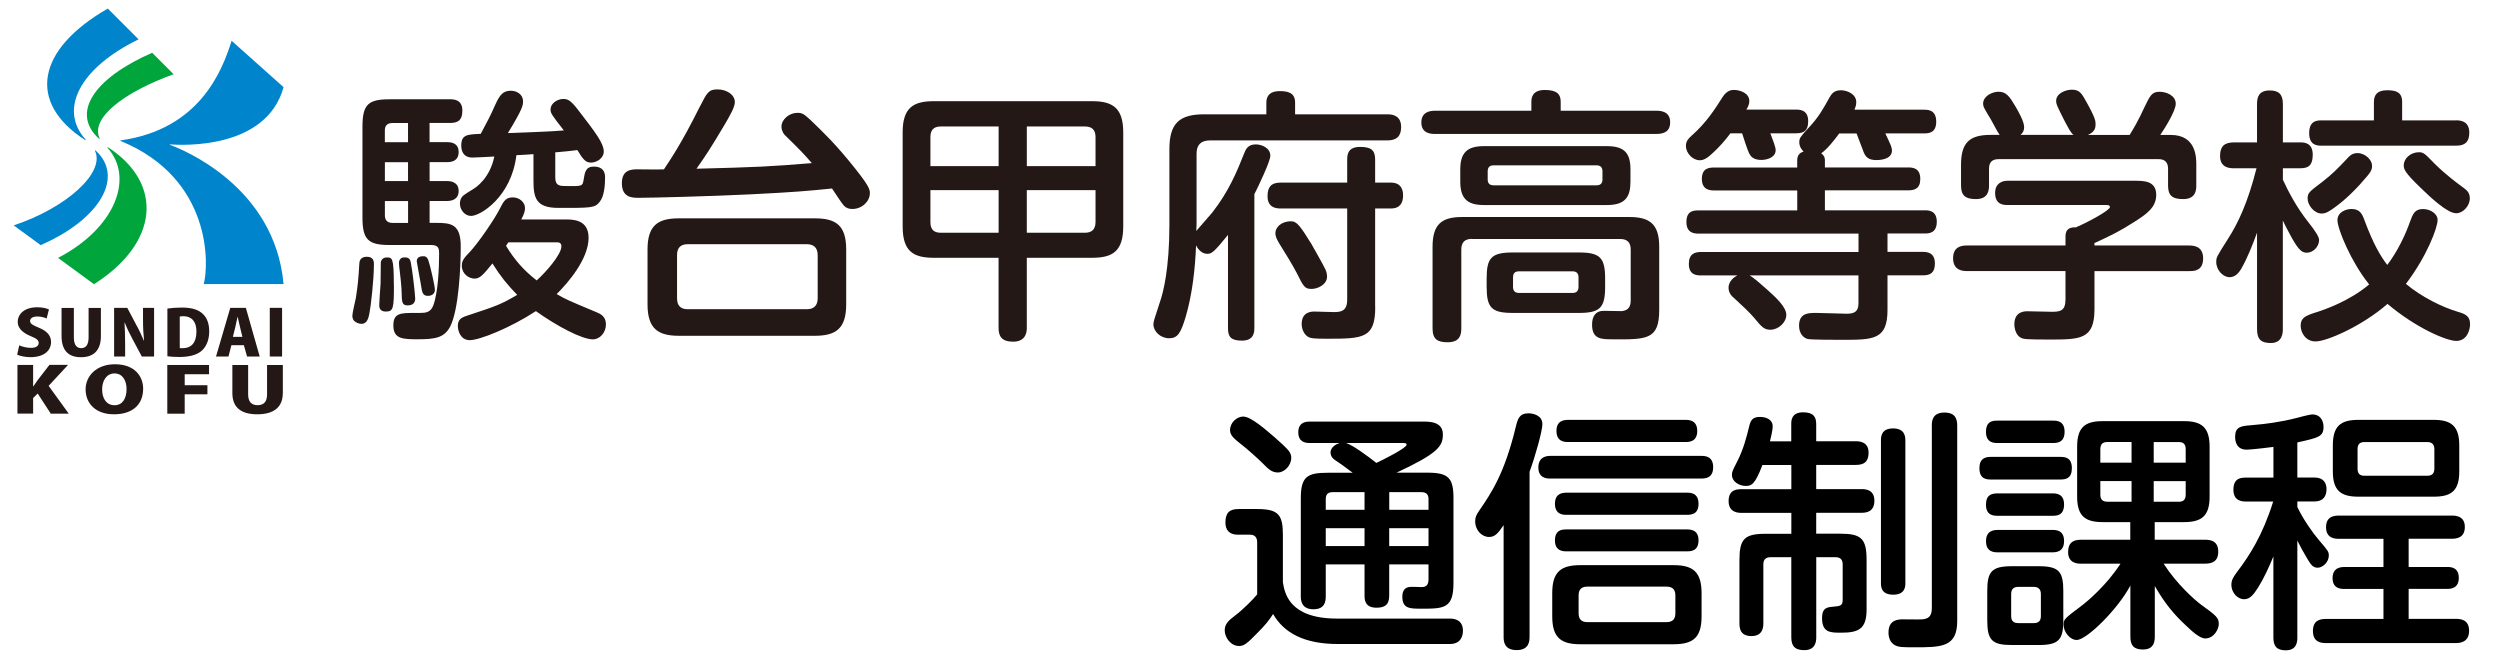
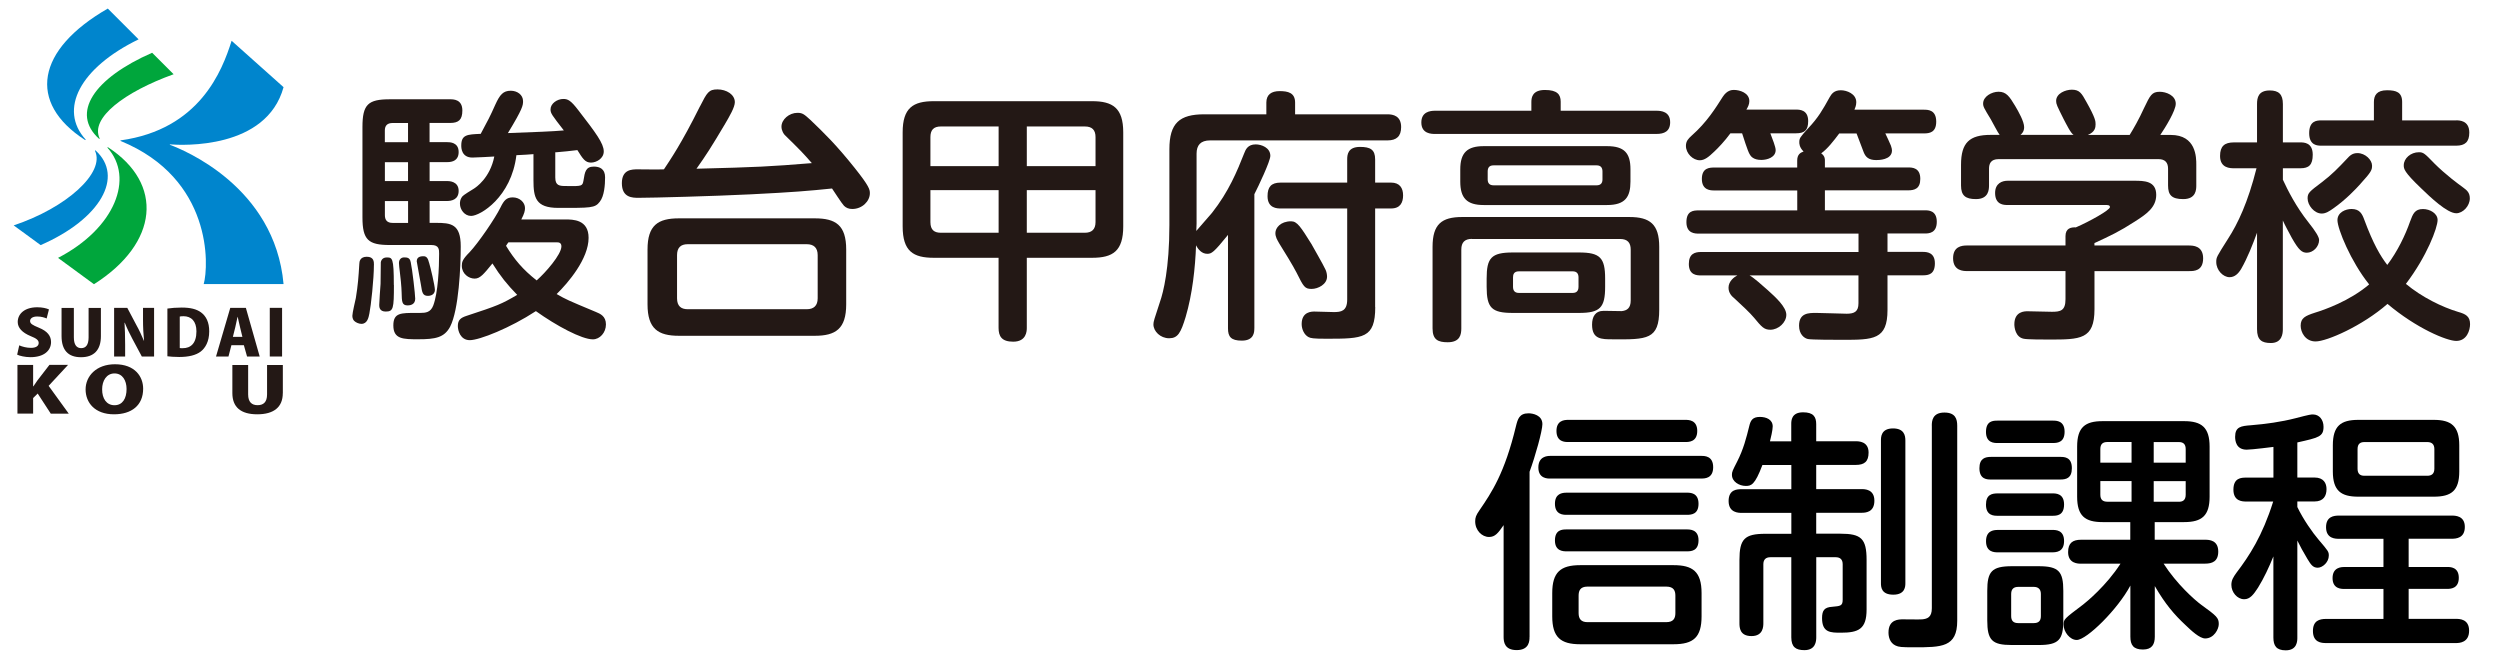
<svg xmlns="http://www.w3.org/2000/svg" id="b" viewBox="0 0 526 140">
  <defs>
    <style>.m{fill:#00a63c;}.n{fill:#231815;}.o{fill:#0085cd;}</style>
  </defs>
  <path class="n" d="M9.82,67.01c-.41-.18-1.09-.42-2-.42-1,0-1.49.44-1.49.94,0,.57.47.85,1.85,1.42,1.81.73,2.56,1.74,2.56,3.01,0,1.87-1.57,3.19-4.32,3.19-1.15,0-2.28-.27-2.81-.53l.44-1.96c.6.28,1.56.53,2.47.53,1.09,0,1.62-.42,1.62-1.03s-.51-.97-1.69-1.44c-1.79-.74-2.72-1.75-2.72-2.97,0-1.73,1.47-3.1,4.1-3.1,1.09,0,1.93.21,2.47.45l-.49,1.92Z" />
  <path class="n" d="M21.23,70.72c0,2.93-1.47,4.44-4.19,4.44s-4.09-1.51-4.09-4.46v-5.91h2.59v6.19c0,1.58.59,2.27,1.54,2.27s1.56-.64,1.56-2.27v-6.19h2.59v5.93Z" />
  <path class="n" d="M32.41,75.01h-2.57l-1.99-3.72c-.53-.98-1.18-2.32-1.59-3.38h-.06c.07,1.19.13,2.76.13,4.58v2.52h-2.32v-10.24h2.77l1.94,3.67c.52.91,1.13,2.23,1.56,3.26h.03c-.13-1.19-.22-2.79-.22-4.49v-2.44h2.33v10.24Z" />
  <path class="n" d="M35.23,64.92c.78-.12,1.85-.21,2.99-.21,1.88,0,3.12.33,4.07,1.01,1.1.81,1.73,2.11,1.73,3.99,0,2.18-.84,3.52-1.78,4.25-1.01.78-2.56,1.15-4.53,1.15-1.1,0-1.94-.08-2.49-.15v-10.04ZM37.81,73.23c.16.03.41.03.62.03,1.69.01,2.9-1.01,2.9-3.54,0-2.13-1.09-3.19-2.72-3.19-.37,0-.62.03-.79.07v6.64Z" />
  <path class="n" d="M54.65,75.01h-2.67l-.67-2.38h-2.62l-.62,2.38h-2.62l3-10.24h3.28l2.91,10.24ZM51,70.87l-.5-2.05c-.15-.61-.34-1.52-.49-2.15h-.03c-.15.63-.34,1.57-.47,2.15l-.51,2.05h2Z" />
  <path class="n" d="M56.76,64.77h2.59v10.24h-2.59v-10.24Z" />
  <path class="n" d="M14.45,87.03h-3.77l-2.75-4.23-.96.95v3.27h-3.3v-10.24h3.3v4.5h.06c.26-.41.55-.81.83-1.22l2.54-3.29h3.92l-4.09,4.41,4.22,5.83Z" />
  <path class="n" d="M30.12,81.77c0,3.56-2.47,5.4-6.14,5.4-4.01,0-5.97-2.44-5.97-5.24s2.26-5.29,6.18-5.29c4.24,0,5.93,2.64,5.93,5.13ZM21.49,81.89c-.02,1.96.92,3.37,2.6,3.37s2.54-1.4,2.54-3.41c0-1.79-.85-3.28-2.54-3.28s-2.6,1.56-2.6,3.32Z" />
-   <path class="n" d="M35.2,87.03v-10.24h8.78v1.95h-5.12v2.31h4.78v1.91h-4.78v4.08h-3.66Z" />
  <path class="n" d="M59.5,82.73c0,2.93-1.89,4.44-5.37,4.44s-5.24-1.51-5.24-4.46v-5.91h3.32v6.19c0,1.58.75,2.26,1.98,2.26s2-.63,2-2.26v-6.19h3.32v5.94Z" />
  <path class="o" d="M35.76,30.38c2.59.2,20.3,1.09,23.9-12.04l-10.93-9.76c-1.99,6.35-6.75,18.63-23.32,20.95h0s-.02,0-.04.02c-.03.02-.04.06-.01.1,0,.01.02.02.04.02h0c19.31,7.93,18.55,26.21,17.46,30.1h16.8c-1.84-20.56-21.24-28.32-23.91-29.3,0,0-.02,0-.02-.01-.01-.02-.01-.04,0-.06,0,0,.02,0,.02,0Z" />
  <path class="m" d="M22.73,30.97s-.02-.01-.04,0c-.04,0-.08.04-.08.08,0,.02,0,.04.02.05h0c5.66,6.33,1.6,16.93-10.42,23.16l7.56,5.54c13.65-8.66,14.73-21.15,2.96-28.81Z" />
  <path class="o" d="M20.11,31.65s-.02-.01-.03-.02c-.04,0-.08.02-.09.06,0,.02,0,.03,0,.05h0c2.16,4.57-5.97,11.97-17.11,15.68l5.67,4.15c12.6-5.48,17.64-14.41,11.55-19.92Z" />
  <path class="o" d="M17.9,29.46s.03.01.04.01c.04,0,.08-.04.08-.08,0-.02,0-.03-.02-.05h0c-5.7-6.31-1.21-15.05,11.16-21.06l-6.48-6.48C7.62,10.46,5.72,21.58,17.9,29.46Z" />
  <path class="m" d="M20.83,29.21s.02.02.04.02c.04,0,.08-.02.09-.06,0-.01,0-.03,0-.05h0c-2.04-4.28,5.24-9.78,15.57-13.5l-4.52-4.52c-12.3,5.39-17.17,12.7-11.16,18.11Z" />
  <path class="n" d="M78.67,55.75c0,2.91-.62,8.63-.95,10.2-.17.9-.45,2.19-1.68,2.19-.51,0-1.18-.28-1.51-.62-.39-.39-.39-.9-.39-1.12,0-.56.62-3.19.73-3.7.45-2.8.56-4.37.73-7.17,0-.51.17-1.51,1.57-1.51,1.51,0,1.51,1.06,1.51,1.74ZM90.39,29.91h3.7c.51,0,2.41,0,2.41,2.07,0,1.79-1.29,2.13-2.41,2.13h-3.7v3.98h3.64c.39,0,2.47,0,2.47,2.07,0,1.85-1.51,2.13-2.47,2.13h-3.64v4.6h1.34c3.14,0,5.21.22,5.21,4.93,0,4.2-.39,13.34-2.24,16.93-1.23,2.3-3.14,2.63-6.67,2.63-3.19,0-5.27,0-5.27-2.91,0-2.69,1.62-2.63,4.82-2.63h.78c1.23,0,2.24-.11,2.8-1.57,1.01-2.69,1.23-7.9,1.23-10.87,0-.9,0-1.85-1.62-1.85h-8.74c-4.54,0-5.77-1.06-5.77-5.83v-19c0-4.76,1.18-5.83,5.77-5.83h12.67c.67,0,2.58,0,2.58,2.35,0,1.96-.78,2.63-2.58,2.63h-4.32v4.03ZM82.88,59.95c0,4.99-.11,5.6-1.74,5.6-1.29,0-1.35-.95-1.35-1.35,0-.56.22-3.75.28-4.48,0-.73.05-4.32.05-4.54.11-.62.56-1.01,1.23-1.01,1.18,0,1.51,0,1.51,5.77ZM85.85,29.91v-4.03h-3.25c-1.12,0-1.63.56-1.63,1.57v2.47h4.87ZM85.85,34.12h-4.87v3.98h4.87v-3.98ZM85.85,42.3h-4.87v2.97c0,1.01.45,1.63,1.63,1.63h3.25v-4.6ZM86.41,55.13c.34,1.51.95,6.89.95,7.73,0,1.23-1.06,1.4-1.57,1.4-1.29,0-1.23-.84-1.29-2.75,0-.84-.28-3.81-.39-4.43-.06-.34-.17-1.46-.17-1.74,0-.73.45-1.18,1.06-1.18.56,0,1.23,0,1.4.95ZM90.27,55.24c.28.9,1.23,4.88,1.23,5.72,0,1.29-1.34,1.29-1.46,1.29-1.12,0-1.23-.73-1.46-2.24-.11-.78-.9-4.82-.9-5.04,0-1.06,1.06-1.06,1.46-1.06.73,0,.95.67,1.12,1.34ZM118.91,46.17c1.63,0,4.93,0,4.93,3.87,0,4.43-4.31,9.47-6.72,11.83,2.07,1.18,2.19,1.23,8.24,3.76.95.39,2.13.9,2.13,2.63s-1.29,3.14-2.75,3.14c-2.35,0-7.68-2.86-11.99-5.94-5.38,3.53-11.88,6.11-13.9,6.11s-2.52-2.07-2.52-2.97c0-1.29.62-1.74,1.79-2.13,6.67-2.19,7.34-2.47,10.7-4.43-2.13-2.19-3.53-3.92-5.21-6.61-1.91,2.35-2.63,3.19-3.75,3.19-1.23,0-2.69-1.01-2.69-2.69,0-.78.11-1.34,1.63-2.86,1.85-1.96,5.38-7.12,6.5-9.41.73-1.51,1.29-2.13,2.58-2.13,1.46,0,2.58,1.06,2.58,2.24,0,.56-.11,1.12-.78,2.41h9.25ZM112.24,32.43c-.5.06-2.41.17-3.59.22-1.06,8.85-7.62,12.78-9.53,12.78-1.4,0-2.35-1.35-2.35-2.58,0-.39.06-.78.28-1.18.22-.45.45-.62,2.63-1.96.45-.28,3.42-2.24,4.32-6.78-.95.05-3.81.22-4.6.22-2.3,0-2.35-2.02-2.35-2.52,0-2.3,1.23-2.35,4.09-2.47,1.51-2.8,1.96-3.64,3.08-6.16.95-2.07,1.63-2.91,3.25-2.91,1.34,0,2.58.84,2.58,2.19,0,.9-.06,1.57-3.19,6.72,5.94-.22,9.25-.34,11.77-.56-2.52-3.25-2.8-3.59-2.8-4.43,0-1.23,1.4-2.19,2.69-2.19.95,0,1.57.28,3.19,2.41,3.64,4.71,5.32,6.95,5.32,8.63,0,1.51-1.57,2.35-2.69,2.35-1.23,0-1.74-.84-2.86-2.63-.28.06-4.04.45-4.37.45h-.28v5.32c0,1.74.9,1.79,2.35,1.79,3.36.06,3.36,0,3.59-1.18.28-1.79.45-2.91,2.19-2.91,1.23,0,2.35.5,2.35,2.24,0,1.62-.17,3.98-1.12,5.16-1.01,1.35-1.96,1.29-8.74,1.29-4.76,0-5.21-2.18-5.21-5.83v-5.49ZM106.97,50.99c-.17.22-.22.28-.5.73,1.74,2.86,3.53,4.99,6.44,7.28,1.85-1.62,5.21-5.44,5.21-7.17,0-.84-.67-.84-.9-.84h-10.26Z" />
  <path class="n" d="M147.27,22.4c1.51-2.97,1.85-3.59,3.7-3.59s3.64,1.06,3.64,2.69c0,1.06-1.12,2.97-2.07,4.59-2.86,4.82-3.98,6.56-6,9.41,13.11-.34,15.24-.45,24.27-1.18-1.96-2.24-2.35-2.63-5.66-5.88-.22-.17-.73-.95-.73-1.79,0-1.51,1.62-2.91,3.36-2.91,1.06,0,1.4.28,2.75,1.51,2.8,2.69,5.32,5.1,9.3,10.09,3.08,3.87,3.19,4.54,3.19,5.32,0,1.68-1.62,3.31-3.7,3.31-.73,0-1.29-.22-1.74-.67-.45-.45-2.13-3.08-2.52-3.64-4.87.5-8.07.78-17.15,1.23-7.9.39-20.62.73-23.54.73-1.29,0-3.53,0-3.53-3.08,0-2.91,2.13-2.91,3.36-2.91.78,0,4.6.06,5.49,0,1.29-1.96,3.64-5.32,7.57-13.23ZM178.04,64.04c0,5.16-2.24,6.61-6.61,6.61h-28.58c-4.37,0-6.61-1.46-6.61-6.61v-11.54c0-5.1,2.18-6.56,6.61-6.56h28.58c4.37,0,6.61,1.4,6.61,6.56v11.54ZM172.04,53.68c0-1.57-.84-2.3-2.3-2.3h-25.05c-1.46,0-2.24.73-2.24,2.3v9.08c0,1.63.84,2.3,2.24,2.3h25.05c1.46,0,2.3-.73,2.3-2.3v-9.08Z" />
  <path class="n" d="M216.04,68.98c0,.67-.06,2.91-2.86,2.91-2.41,0-3.08-1.12-3.08-2.91v-14.74h-13.62c-4.32,0-6.56-1.35-6.56-6.61v-19.78c0-5.15,2.19-6.56,6.56-6.56h33.29c4.32,0,6.56,1.4,6.56,6.56v19.78c0,5.21-2.19,6.61-6.56,6.61h-13.73v14.74ZM195.76,34.96h14.35v-8.35h-12.16c-1.51,0-2.19.73-2.19,2.24v6.11ZM195.76,40v6.73c0,1.68.84,2.24,2.19,2.24h12.16v-8.97h-14.35ZM230.5,34.96v-6.11c0-1.51-.73-2.24-2.24-2.24h-12.22v8.35h14.46ZM216.04,48.97h12.22c1.4,0,2.24-.67,2.24-2.24v-6.73h-14.46v8.97Z" />
  <path class="n" d="M263.91,69.09c0,.79-.06,2.58-2.63,2.58-2.3,0-2.91-.84-2.91-2.58v-19.67c-3.03,3.75-3.47,3.98-4.37,3.98-1.12,0-1.91-.9-2.35-1.79-.17,4.76-.78,10.31-2.19,15.08-1.01,3.31-1.63,4.48-3.47,4.48s-3.31-1.46-3.31-2.91c0-.62.17-1.06,1.4-4.82.67-1.91,1.96-6.95,1.96-16.08v-15.97c0-5.49,2.13-7.34,7.34-7.34h13.06v-2.47c0-1.68,1.06-2.41,2.8-2.41s3.25.34,3.25,2.41v2.47h19.45c1.18,0,2.86.34,2.86,2.69,0,1.91-.95,2.8-2.86,2.8h-37.32c-2.02,0-2.86,1.01-2.86,2.8v14.74c0,.28-.06,1.29-.06,1.51.5-.62,2.86-3.25,3.31-3.81,3.53-4.48,5.27-8.74,6.78-12.55.28-.73.73-1.85,2.41-1.85,1.18,0,3.08.67,3.08,2.41,0,1.12-2.47,6.33-3.36,8.07v28.25ZM289.35,64.6c0,6.61-2.52,6.67-10.26,6.67-2.8,0-3.31-.11-3.76-.34-.9-.45-1.46-1.63-1.46-2.75,0-2.63,2.13-2.63,2.69-2.63.62,0,3.47.11,4.09.11,1.46,0,2.8-.17,2.8-2.63v-19.17h-14.01c-.67,0-2.75,0-2.75-2.58,0-1.96.78-2.86,2.75-2.86h14.01v-4.88c0-.95.11-2.63,2.69-2.63,2.18,0,3.19.56,3.19,2.63v4.88h3.36c1.79,0,2.52,1.12,2.52,2.69,0,1.46-.56,2.75-2.52,2.75h-3.36v20.74ZM276.01,51.49c.11.23,2.41,4.2,2.86,5.21.23.45.34,1.06.34,1.51,0,1.62-1.9,2.58-3.25,2.58-1.46,0-1.68-.45-3.19-3.47-.84-1.62-2.41-4.15-3.59-6.05-.45-.78-.84-1.4-.84-2.24,0-1.06,1.06-2.47,3.31-2.47,1.29,0,2.02,1.18,4.37,4.93Z" />
  <path class="n" d="M348.54,23.3c.95,0,2.86.17,2.86,2.41,0,1.96-1.29,2.47-2.86,2.47h-46.63c-.67,0-2.86,0-2.86-2.41,0-2.24,1.85-2.47,2.86-2.47h20.29v-1.85c0-1.01.28-2.52,2.86-2.52s3.31.95,3.31,2.47v1.9h20.18ZM309.7,50.26c-1.51,0-2.24.73-2.24,2.24v16.59c0,1.23-.22,2.92-2.86,2.92-2.02,0-3.19-.51-3.19-2.92v-17.15c0-4.76,1.91-6.28,6.22-6.28h35.19c4.32,0,6.28,1.51,6.28,6.28v13.23c0,6.28-2.52,6.28-9.81,6.22-2.35,0-4.32,0-4.32-3.08,0-1.68.67-2.91,2.47-2.91.62,0,3.19.06,3.75.06,1.12-.11,1.91-.62,1.91-2.24v-10.7c0-1.4-.62-2.24-2.24-2.24h-31.16ZM343.05,38.21c0,3.25-1.12,4.93-4.93,4.93h-25.95c-3.53,0-4.93-1.46-4.93-4.93v-2.58c0-3.53,1.51-4.88,4.93-4.88h25.95c3.64,0,4.93,1.46,4.93,4.88v2.58ZM337.72,60.35c0,4.37-1.06,5.49-5.49,5.49h-13.95c-4.43,0-5.49-1.06-5.49-5.49v-1.74c0-4.32.95-5.49,5.49-5.49h13.95c4.43,0,5.49,1.12,5.49,5.49v1.74ZM337.16,36.08c0-.78-.34-1.29-1.23-1.29h-21.69c-.9,0-1.23.5-1.23,1.29v1.68c0,.78.39,1.23,1.23,1.23h21.69c.78,0,1.23-.39,1.23-1.23v-1.68ZM332.12,58.38c0-.84-.39-1.29-1.23-1.29h-11.32c-1.06,0-1.23.67-1.23,1.29v1.96c0,.78.34,1.29,1.23,1.29h11.32c.73,0,1.23-.34,1.23-1.29v-1.96Z" />
  <path class="n" d="M364.07,28.06c-1.18,1.62-2.58,3.08-3.36,3.81-1.23,1.18-2.07,1.85-3.08,1.85-1.4,0-2.91-1.4-2.91-3.03,0-1.01.51-1.51,1.18-2.13,3.25-2.86,5.1-5.89,6.56-8.18.9-1.4,1.91-1.46,2.35-1.46,1.23,0,3.25.62,3.25,2.35,0,.67-.28,1.23-.62,1.79h10.42c.73,0,2.58,0,2.58,2.41,0,1.91-.73,2.58-2.58,2.58h-5.38c.45,1.18,1.12,2.86,1.12,3.53,0,1.51-1.74,2.07-3.02,2.07-1.68,0-2.24-.78-2.47-1.23-.39-.62-1.35-3.7-1.57-4.37h-2.47ZM386.99,28.06c-1.18,1.57-2.47,3.25-3.81,4.2.78.56.78,1.18.78,1.51v1.46h17.49c.9,0,2.58.06,2.58,2.41,0,2.08-1.23,2.41-2.58,2.41h-17.49v4.2h21.02c.73,0,2.52,0,2.52,2.41s-1.68,2.47-2.52,2.47h-7.85v3.87h7.45c.84,0,2.52.11,2.52,2.41s-1.34,2.52-2.52,2.52h-7.45v7.29c0,6.28-2.97,6.28-9.53,6.28-1.35,0-6.5,0-7.23-.17-.78-.17-1.85-1.01-1.85-2.8,0-2.69,2.02-2.69,3.59-2.69.84,0,5.89.17,6.44.17,1.62,0,2.47-.45,2.47-2.19v-5.88h-22.92c.84.45,2.75,2.13,3.87,3.14,1.68,1.51,3.87,3.53,3.87,5.16s-1.68,3.14-3.36,3.14c-1.34,0-1.85-.62-3.42-2.52-.78-.95-2.69-2.75-4.09-4.03-.62-.5-1.29-1.18-1.29-2.3,0-1.35,1.18-2.24,1.85-2.58h-7.62c-.9,0-2.58-.06-2.58-2.41,0-2.13,1.23-2.52,2.58-2.52h33.12v-3.87h-33.63c-.73,0-2.58,0-2.58-2.41s1.51-2.47,2.58-2.47h20.74v-4.2h-17.49c-.67,0-2.58,0-2.58-2.41s1.68-2.41,2.69-2.41h17.37v-1.46c0-1.29.67-1.68,1.34-1.91-.9-.9-.9-1.68-.9-1.96,0-.84.17-1.06,1.85-2.91,2.13-2.24,3.08-3.92,4.54-6.56.39-.67.9-1.46,2.35-1.46,1.23,0,3.25.73,3.25,2.52,0,.73-.28,1.29-.39,1.57h14.63c.9,0,2.58.06,2.58,2.52,0,2.3-1.46,2.47-2.58,2.47h-8.13c.22.45,1.01,2.13,1.18,2.58.17.45.22.84.22,1.01,0,2.02-2.86,2.02-3.31,2.02-1.63,0-2.24-.67-2.63-1.62-.22-.62-1.29-3.42-1.51-3.98h-3.64Z" />
  <path class="n" d="M460.63,51.66c.67,0,2.91,0,2.91,2.69s-1.96,2.69-2.91,2.69h-19.95v8.01c0,6.39-2.97,6.39-9.58,6.39-1.06,0-4.65,0-5.32-.17-1.74-.34-1.96-2.41-1.96-3.03,0-2.75,2.18-2.75,2.8-2.75.28,0,4.31.11,5.1.11,1.79,0,2.86-.22,2.86-2.63v-5.94h-20.74c-.67,0-2.91,0-2.91-2.69,0-2.47,1.79-2.69,2.91-2.69h20.74v-1.96c0-1.68,1.18-1.9,2.18-1.85,2.86-1.23,7.17-3.64,7.17-4.26,0-.45-.45-.45-1.01-.45h-20.57c-.67,0-2.58,0-2.58-2.52,0-2.07,1.51-2.58,2.63-2.58h26.62c2.07,0,4.65,0,4.65,2.97,0,2.63-2.02,4.03-4.48,5.6-3.19,2.07-5.21,3.03-8.52,4.54v.5h19.95ZM436.31,28.4c-.62-.34-1.51-2.19-2.13-3.36-1.4-2.8-1.57-3.14-1.57-3.81,0-1.57,1.96-2.36,3.31-2.36,1.63,0,2.07.79,3.03,2.52,1.96,3.47,1.96,4.15,1.96,4.76,0,.67-.11,1.62-1.63,2.24h8.8c.84-1.35,1.96-3.31,3.03-5.66,1.29-2.69,1.63-3.42,3.31-3.42,1.29,0,3.36.73,3.36,2.52,0,1.46-2.19,4.99-3.25,6.56h2.19c5.38,0,5.38,4.76,5.38,6.28v4.31c0,.84,0,2.91-2.75,2.91-2.41,0-3.19-.84-3.19-2.86v-3.53c0-1.29-.62-2.02-2.02-2.02h-33.63c-1.68,0-2.02,1.01-2.02,2.02v3.48c0,.9-.06,2.91-2.75,2.91-2.19,0-3.14-.73-3.14-2.86v-4.37c0-4.65,1.79-6.28,6.22-6.28h1.91c-.39-.45-1.57-2.8-1.85-3.25-1.46-2.41-1.63-2.69-1.63-3.36,0-1.46,1.79-2.47,3.25-2.47,1.63,0,2.3,1.01,3.48,2.97.73,1.23,1.9,3.31,1.9,4.48,0,.95-.5,1.4-.78,1.63h11.21Z" />
  <path class="n" d="M480.31,69.25c0,.95-.17,2.92-2.52,2.92-1.9,0-2.91-.62-2.91-2.92v-20.29c-.9,2.47-2.02,5.32-3.31,7.57-.62,1.06-1.4,1.79-2.47,1.79-1.35,0-2.8-1.46-2.8-3.19,0-1.01.06-1.06,2.47-4.88,2.07-3.19,4.2-7.68,6-14.85h-4.76c-.73,0-2.91,0-2.91-2.58,0-2.07.95-2.86,2.91-2.86h4.87v-8.07c0-1.34.28-2.86,2.69-2.86,1.85,0,2.75.79,2.75,2.86v8.07h3.7c.67,0,2.58,0,2.58,2.58,0,2.18-.84,2.86-2.58,2.86h-3.7v2.41c1.01,2.19,2.75,5.66,5.38,8.97q2.24,2.8,2.24,3.7c0,1.46-1.29,2.69-2.58,2.69-1.01,0-1.68-.51-3.14-3.08-.78-1.46-1.46-2.69-1.91-3.7v22.86ZM507.1,46.56c.56-1.51.95-2.58,2.69-2.58,1.51,0,3.08.95,3.08,2.3,0,1.63-2.24,7.62-6.67,13.45,3.36,2.8,7.62,4.88,10.98,5.89,1.62.45,2.52.95,2.52,2.58,0,1.29-.67,3.53-2.91,3.53-1.96,0-8.35-2.63-14.46-7.79-5.32,4.65-12.78,7.9-15.13,7.9-2.18,0-3.14-1.96-3.14-3.31,0-1.63.95-2.07,3.03-2.75,1.85-.56,7.23-2.41,11.38-5.94-3.87-4.82-6.67-11.71-6.67-13.51,0-1.68,1.74-2.36,2.97-2.36,1.74,0,2.24,1.06,2.69,2.3,1.85,4.99,3.36,7.57,4.82,9.47,2.13-2.8,3.81-6.28,4.82-9.19ZM496.62,38.71c-1.01,1.12-3.03,3.25-5.55,5.04-1.01.73-1.74,1.18-2.58,1.18-1.57,0-2.97-1.74-2.97-3.19,0-1.12.33-1.4,3.02-3.42,2.07-1.57,3.48-3.03,5.27-4.93.56-.62,1.12-1.18,2.19-1.18,1.68,0,3.08,1.46,3.08,2.63,0,.9-.11,1.29-2.47,3.87ZM516.79,25.32c.62,0,2.75,0,2.75,2.58,0,1.96-.9,2.75-2.75,2.75h-28.36c-.78,0-2.58,0-2.58-2.63s1.63-2.69,2.58-2.69h11.04v-3.87c0-1.4.62-2.47,2.75-2.47,1.91,0,3.19.39,3.19,2.47v3.87h11.38ZM512.08,34.28c2.52,2.52,5.15,4.43,6.22,5.21.67.5,1.35,1.01,1.35,2.24,0,1.62-1.46,3.14-2.86,3.14-1.91,0-5.49-3.42-7.4-5.27-3.59-3.42-3.64-4.09-3.64-4.82,0-1.46,1.46-2.75,3.19-2.75.95,0,1.23.28,3.14,2.24Z" />
-   <path d="M281.48,135.5c-7.05,0-11.34-2.33-13.62-6.31-.9,1.38-1.54,2.23-3.45,4.13-1.96,2.01-2.65,2.6-3.71,2.6-1.75,0-3.02-1.8-3.02-3.29,0-1.32.79-2.07,2.12-3.07,1.64-1.22,3.81-3.39,4.71-4.5v-10.86c0-.42,0-1.7-1.48-1.7h-2.6c-1.85,0-2.6-1.06-2.6-2.54,0-2.01.79-2.86,2.76-2.86h3.87c4.51,0,5.46,1.17,5.46,5.46v9.96c.37,2.17,1.22,7.63,11.39,7.63h23.79c1.22,0,2.7.48,2.7,2.54,0,.42,0,2.81-2.76,2.81h-23.58ZM261.61,87.65c1.64,0,4.88,2.92,6.68,4.45.74.69,2.6,2.23,3.07,3.07.26.42.32.79.32,1.17,0,1.59-1.43,3.07-2.81,3.07-1.22,0-1.96-.64-3.18-1.91-1.11-1.11-3.44-3.18-4.56-4.03-1.32-1.06-2.33-1.8-2.33-2.97,0-1.59,1.43-2.86,2.81-2.86ZM284.61,99.47c-1.54-1.17-2.92-2.17-3.45-2.49-.58-.37-1.22-.85-1.22-1.86,0-.05.05-1.32,1.91-1.91h-6.31c-1.01,0-2.38-.27-2.38-2.28,0-2.23,1.86-2.23,2.44-2.23h23.74c1.43,0,4.24,0,4.24,2.7,0,2.49-1.01,3.97-9.75,8.05h6.52c4.4,0,5.46,1.11,5.46,5.35v17.86c0,5.3-1.91,5.41-6.68,5.41-2.49,0-4.08,0-4.08-2.54,0-.69.16-1.75,1.32-2.01.37-.11,2.23,0,2.65,0,.53,0,1.54,0,1.54-1.59v-3.18h-8.27v6.57c0,2.01-1.01,2.54-2.7,2.54-2.38,0-2.49-1.64-2.49-2.54v-6.57h-8.16v6.84c0,1.91-1.01,2.6-2.6,2.6-2.65,0-2.65-2.12-2.65-2.7v-20.67c0-4.5,1.33-5.35,5.62-5.35h5.3ZM287.1,107.26v-3.71h-6.73c-1.17,0-1.43.69-1.43,1.48v2.23h8.16ZM287.1,111.13h-8.16v3.76h8.16v-3.76ZM283.23,93.21c1.54.53,4.45,2.7,6.36,4.19,1.17-.53,6.36-3.13,6.36-3.82,0-.37-.42-.37-.74-.37h-11.98ZM292.29,107.26h8.27v-2.23c0-.95-.42-1.48-1.48-1.48h-6.78v3.71ZM300.56,111.13h-8.27v3.76h8.27v-3.76Z" />
  <path d="M321.81,134.02c0,.74,0,2.76-2.7,2.76-2.54,0-2.75-1.7-2.75-2.76v-23.53c-1.17,1.7-1.8,2.49-3.07,2.49-1.48,0-2.91-1.38-2.91-3.29,0-.79.16-1.27.9-2.33,2.54-3.71,5.3-7.79,7.68-17.7.37-1.48.69-2.7,2.65-2.7.85,0,2.91.37,2.91,2.28,0,1.38-1.48,6.73-2.7,10.02v34.76ZM326.16,100.69c-.58,0-2.49,0-2.49-2.33s1.86-2.44,2.49-2.44h31.8c.69,0,2.49,0,2.49,2.38s-1.8,2.38-2.49,2.38h-31.8ZM358.01,129.67c0,4.4-1.7,5.88-5.88,5.88h-19.66c-4.13,0-5.88-1.48-5.88-5.88v-4.88c0-4.4,1.75-5.88,5.88-5.88h19.66c3.97,0,5.88,1.32,5.88,5.88v4.88ZM329.6,108.32c-.64,0-2.44,0-2.44-2.33,0-2.12,1.48-2.33,2.44-2.33h25.33c.69,0,2.44,0,2.44,2.33,0,2.17-1.43,2.33-2.44,2.33h-25.33ZM329.6,116c-.64,0-2.44,0-2.44-2.28s1.54-2.33,2.44-2.33h25.28c.69,0,2.49,0,2.49,2.28s-1.59,2.33-2.44,2.33h-25.33ZM329.92,93c-.64,0-2.44,0-2.44-2.33,0-2.17,1.59-2.33,2.44-2.33h24.69c.64,0,2.49,0,2.49,2.33s-1.8,2.33-2.49,2.33h-24.69ZM352.5,125.33c0-1.01-.32-1.91-1.91-1.91h-16.59c-1.54,0-1.86.9-1.86,1.91v3.66c0,1.22.53,1.91,1.86,1.91h16.59c1.54,0,1.91-.85,1.91-1.91v-3.66Z" />
  <path d="M376.88,92.84v-3.6c0-.69,0-2.49,2.49-2.49,2.17,0,2.76.95,2.76,2.49v3.6h8.32c.58,0,2.7,0,2.7,2.38,0,1.91-.9,2.6-2.7,2.6h-8.32v5.09h9.54c.64,0,2.7,0,2.7,2.44s-1.85,2.54-2.7,2.54h-9.54v4.4h5.09c4.35,0,5.51,1.01,5.51,5.51v10.44c0,4.13-1.7,4.88-5.4,4.88-2.17,0-3.97,0-3.97-3.07,0-1.59.48-2.28,2.12-2.38,1.7-.16,2.22-.16,2.22-1.48v-7.47c0-1.01-.53-1.48-1.48-1.48h-4.08v16.85c0,.79-.11,2.7-2.49,2.7-1.8,0-2.76-.64-2.76-2.7v-16.85h-4.4c-.95,0-1.48.48-1.48,1.48v12.35c0,.69,0,2.76-2.49,2.76s-2.54-1.8-2.54-2.76v-13.25c0-4.4,1.06-5.51,5.46-5.51h5.46v-4.4h-10.44c-.63,0-2.76,0-2.76-2.49s1.86-2.49,2.76-2.49h10.44v-5.09h-6.09c-1.59,4.24-2.38,4.4-3.5,4.4-1.38,0-2.91-.9-2.91-2.33,0-.64.11-.85,1.11-2.81,1.32-2.6,1.91-4.93,2.54-7.47.27-1.11.64-1.91,2.23-1.91,1.32,0,2.7.53,2.7,2.01,0,.74-.42,2.54-.58,3.13h4.5ZM400.89,122.68c0,.64,0,2.44-2.54,2.44s-2.6-1.64-2.6-2.44v-30c0-.69,0-2.54,2.54-2.54,2.33,0,2.6,1.48,2.6,2.54v30ZM406.45,89.56c0-.95.11-2.76,2.65-2.76,2.33,0,2.7,1.38,2.7,2.76v41.07c0,5.56-3.29,5.56-9.06,5.56-2.7,0-3.23-.05-3.92-.37-1.22-.58-1.48-1.85-1.48-2.75,0-2.76,2.17-2.76,3.07-2.76.64,0,3.45.05,4.03,0,1.06-.11,2.02-.42,2.02-2.33v-38.42Z" />
  <path d="M433.48,96.13c.9,0,2.44.05,2.44,2.38,0,2.12-1.22,2.38-2.44,2.38h-14.57c-.79,0-2.44,0-2.44-2.38,0-2.07,1.22-2.38,2.44-2.38h14.57ZM431.95,88.5c.69,0,2.44,0,2.44,2.33,0,2.17-1.38,2.38-2.44,2.38h-11.66c-.69,0-2.44,0-2.44-2.33s1.48-2.38,2.44-2.38h11.66ZM431.84,103.81c.69,0,2.44,0,2.44,2.33s-1.54,2.38-2.44,2.38h-11.5c-.79,0-2.49,0-2.49-2.33,0-2.12,1.22-2.38,2.49-2.38h11.5ZM431.84,111.5c.69,0,2.44,0,2.44,2.33s-1.7,2.38-2.54,2.38h-11.39c-.69,0-2.49,0-2.49-2.33,0-2.17,1.48-2.38,2.49-2.38h11.5ZM434.12,130.52c0,4.08-.95,5.19-5.14,5.19h-5.72c-4.13,0-5.14-1.01-5.14-5.19v-6.2c0-4.03.9-5.19,5.19-5.19h5.62c4.24,0,5.19,1.11,5.19,5.19v6.2ZM429.4,124.96c0-1.01-.58-1.48-1.48-1.48h-3.29c-.79,0-1.48.32-1.48,1.48v4.66c0,1.01.48,1.48,1.48,1.48h3.29c1.01,0,1.48-.48,1.48-1.48v-4.66ZM453.36,113.56h10.6c.9,0,2.76.11,2.76,2.49,0,2.07-1.27,2.54-2.76,2.54h-8.74c2.76,4.29,6.52,7.63,7.9,8.64,3.29,2.38,3.71,2.76,3.71,4.08,0,1.06-1.01,3.02-2.86,3.02-1.17,0-2.92-1.64-4.19-2.86-2.28-2.12-4.24-4.4-6.41-8.16v10.65c0,1.59-.58,2.7-2.49,2.7-2.01,0-2.65-.95-2.65-2.7v-10.76c-2.6,4.93-9.17,11.45-11.29,11.45-1.43,0-2.76-1.7-2.76-3.18,0-1.17.05-1.22,4.13-4.29.69-.53,4.88-3.97,7.84-8.58h-8.27c-.63,0-2.75,0-2.75-2.44,0-1.91.95-2.6,2.75-2.6h10.33v-3.71h-5.83c-3.71,0-5.35-1.32-5.35-5.35v-10.54c0-4.08,1.7-5.35,5.35-5.35h17.17c3.66,0,5.35,1.32,5.35,5.35v10.54c0,3.97-1.59,5.35-5.35,5.35h-6.2v3.71ZM448.48,97.35v-4.35h-5.09c-.95,0-1.48.42-1.48,1.48v2.86h6.57ZM448.48,101.22h-6.57v2.86c0,1.06.53,1.48,1.48,1.48h5.09v-4.35ZM453.14,97.35h6.73v-2.86c0-1.06-.53-1.48-1.43-1.48h-5.3v4.35ZM453.14,101.22v4.35h5.3c.74,0,1.43-.27,1.43-1.48v-2.86h-6.73Z" />
  <path d="M483.36,100.47h3.6c1.96,0,2.54,1.22,2.54,2.44,0,1.43-.64,2.6-2.54,2.6h-3.6v1.17c1.27,2.65,3.23,5.41,4.45,6.84,2.07,2.44,2.17,2.54,2.17,3.39,0,1.38-1.32,2.54-2.33,2.54-1.06,0-1.48-.74-2.17-1.85-1.01-1.7-1.43-2.49-2.12-3.87v20.4c0,.69,0,2.7-2.44,2.7-1.96,0-2.6-.95-2.6-2.7v-17.06c-.9,2.23-2.01,4.61-3.23,6.57-.96,1.48-1.7,2.44-2.91,2.44-1.48,0-2.7-1.48-2.7-3.02,0-1.01.42-1.64,1.06-2.54,2.7-3.55,5.46-7.74,7.74-15h-5.67c-.74,0-2.7,0-2.7-2.49s1.64-2.54,2.7-2.54h5.72v-6.46c-.05,0-4.5.58-5.62.58-2.23,0-2.44-1.86-2.44-2.7,0-2.12,1.22-2.28,3.34-2.44,3.13-.26,6.31-.69,9.38-1.48,3.02-.79,3.23-.79,3.66-.79,1.32,0,2.22,1.11,2.22,2.6,0,2.07-1.01,2.28-5.51,3.29v7.42ZM506.78,119.29h8.11c.63,0,2.44,0,2.44,2.28s-1.75,2.33-2.44,2.33h-8.11v6.31h9.96c.69,0,2.76,0,2.76,2.49s-2.01,2.6-2.76,2.6h-27.34c-.96,0-2.76-.11-2.76-2.54,0-2.17,1.38-2.54,2.76-2.54h12.08v-6.31h-8.27c-.58,0-2.44,0-2.44-2.28s1.86-2.33,2.44-2.33h8.27v-5.94h-9.38c-.69,0-2.7,0-2.7-2.44,0-2.28,1.7-2.44,2.7-2.44h23.74c.69,0,2.76,0,2.76,2.38s-1.86,2.49-2.76,2.49h-9.06v5.94ZM517.43,99.2c0,4.08-1.7,5.3-5.35,5.3h-15.9c-3.6,0-5.35-1.22-5.35-5.3v-5.51c0-4.03,1.64-5.35,5.35-5.35h15.9c3.66,0,5.35,1.33,5.35,5.35v5.51ZM512.19,94.49c0-1.01-.53-1.48-1.48-1.48h-13.25c-.85,0-1.43.37-1.43,1.48v4.13c0,1.06.53,1.48,1.43,1.48h13.25c.9,0,1.48-.42,1.48-1.48v-4.13Z" />
</svg>